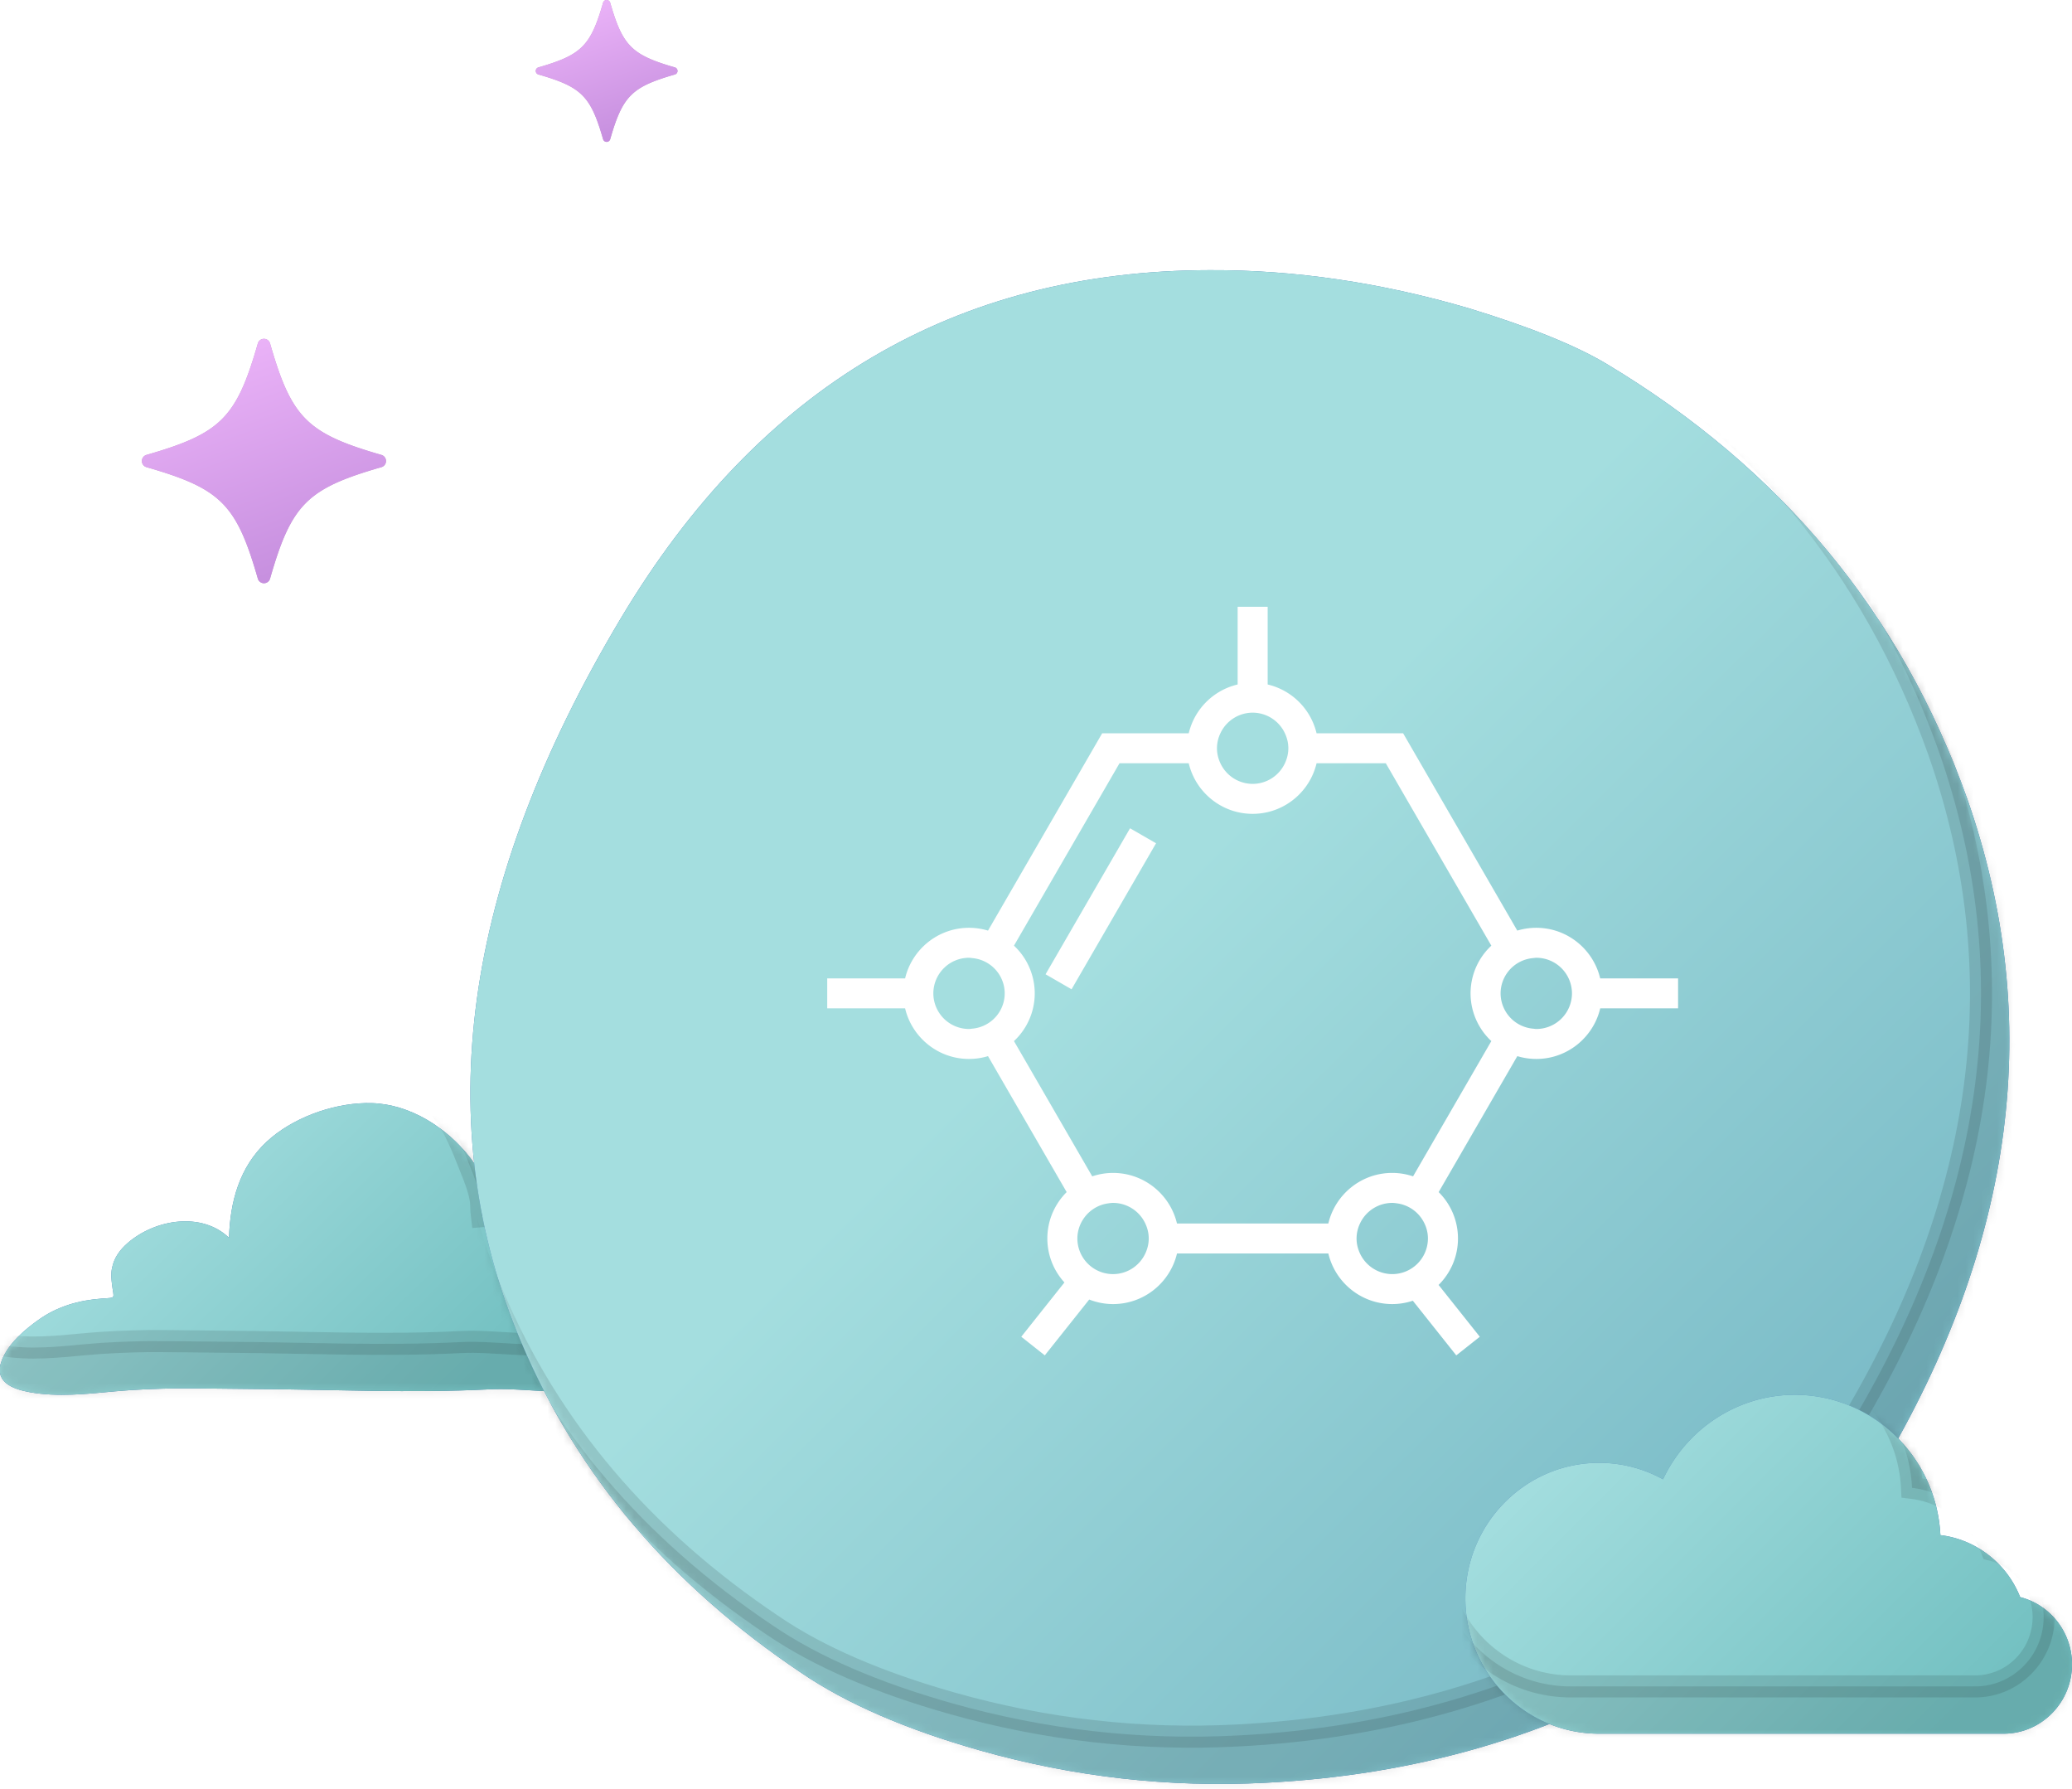
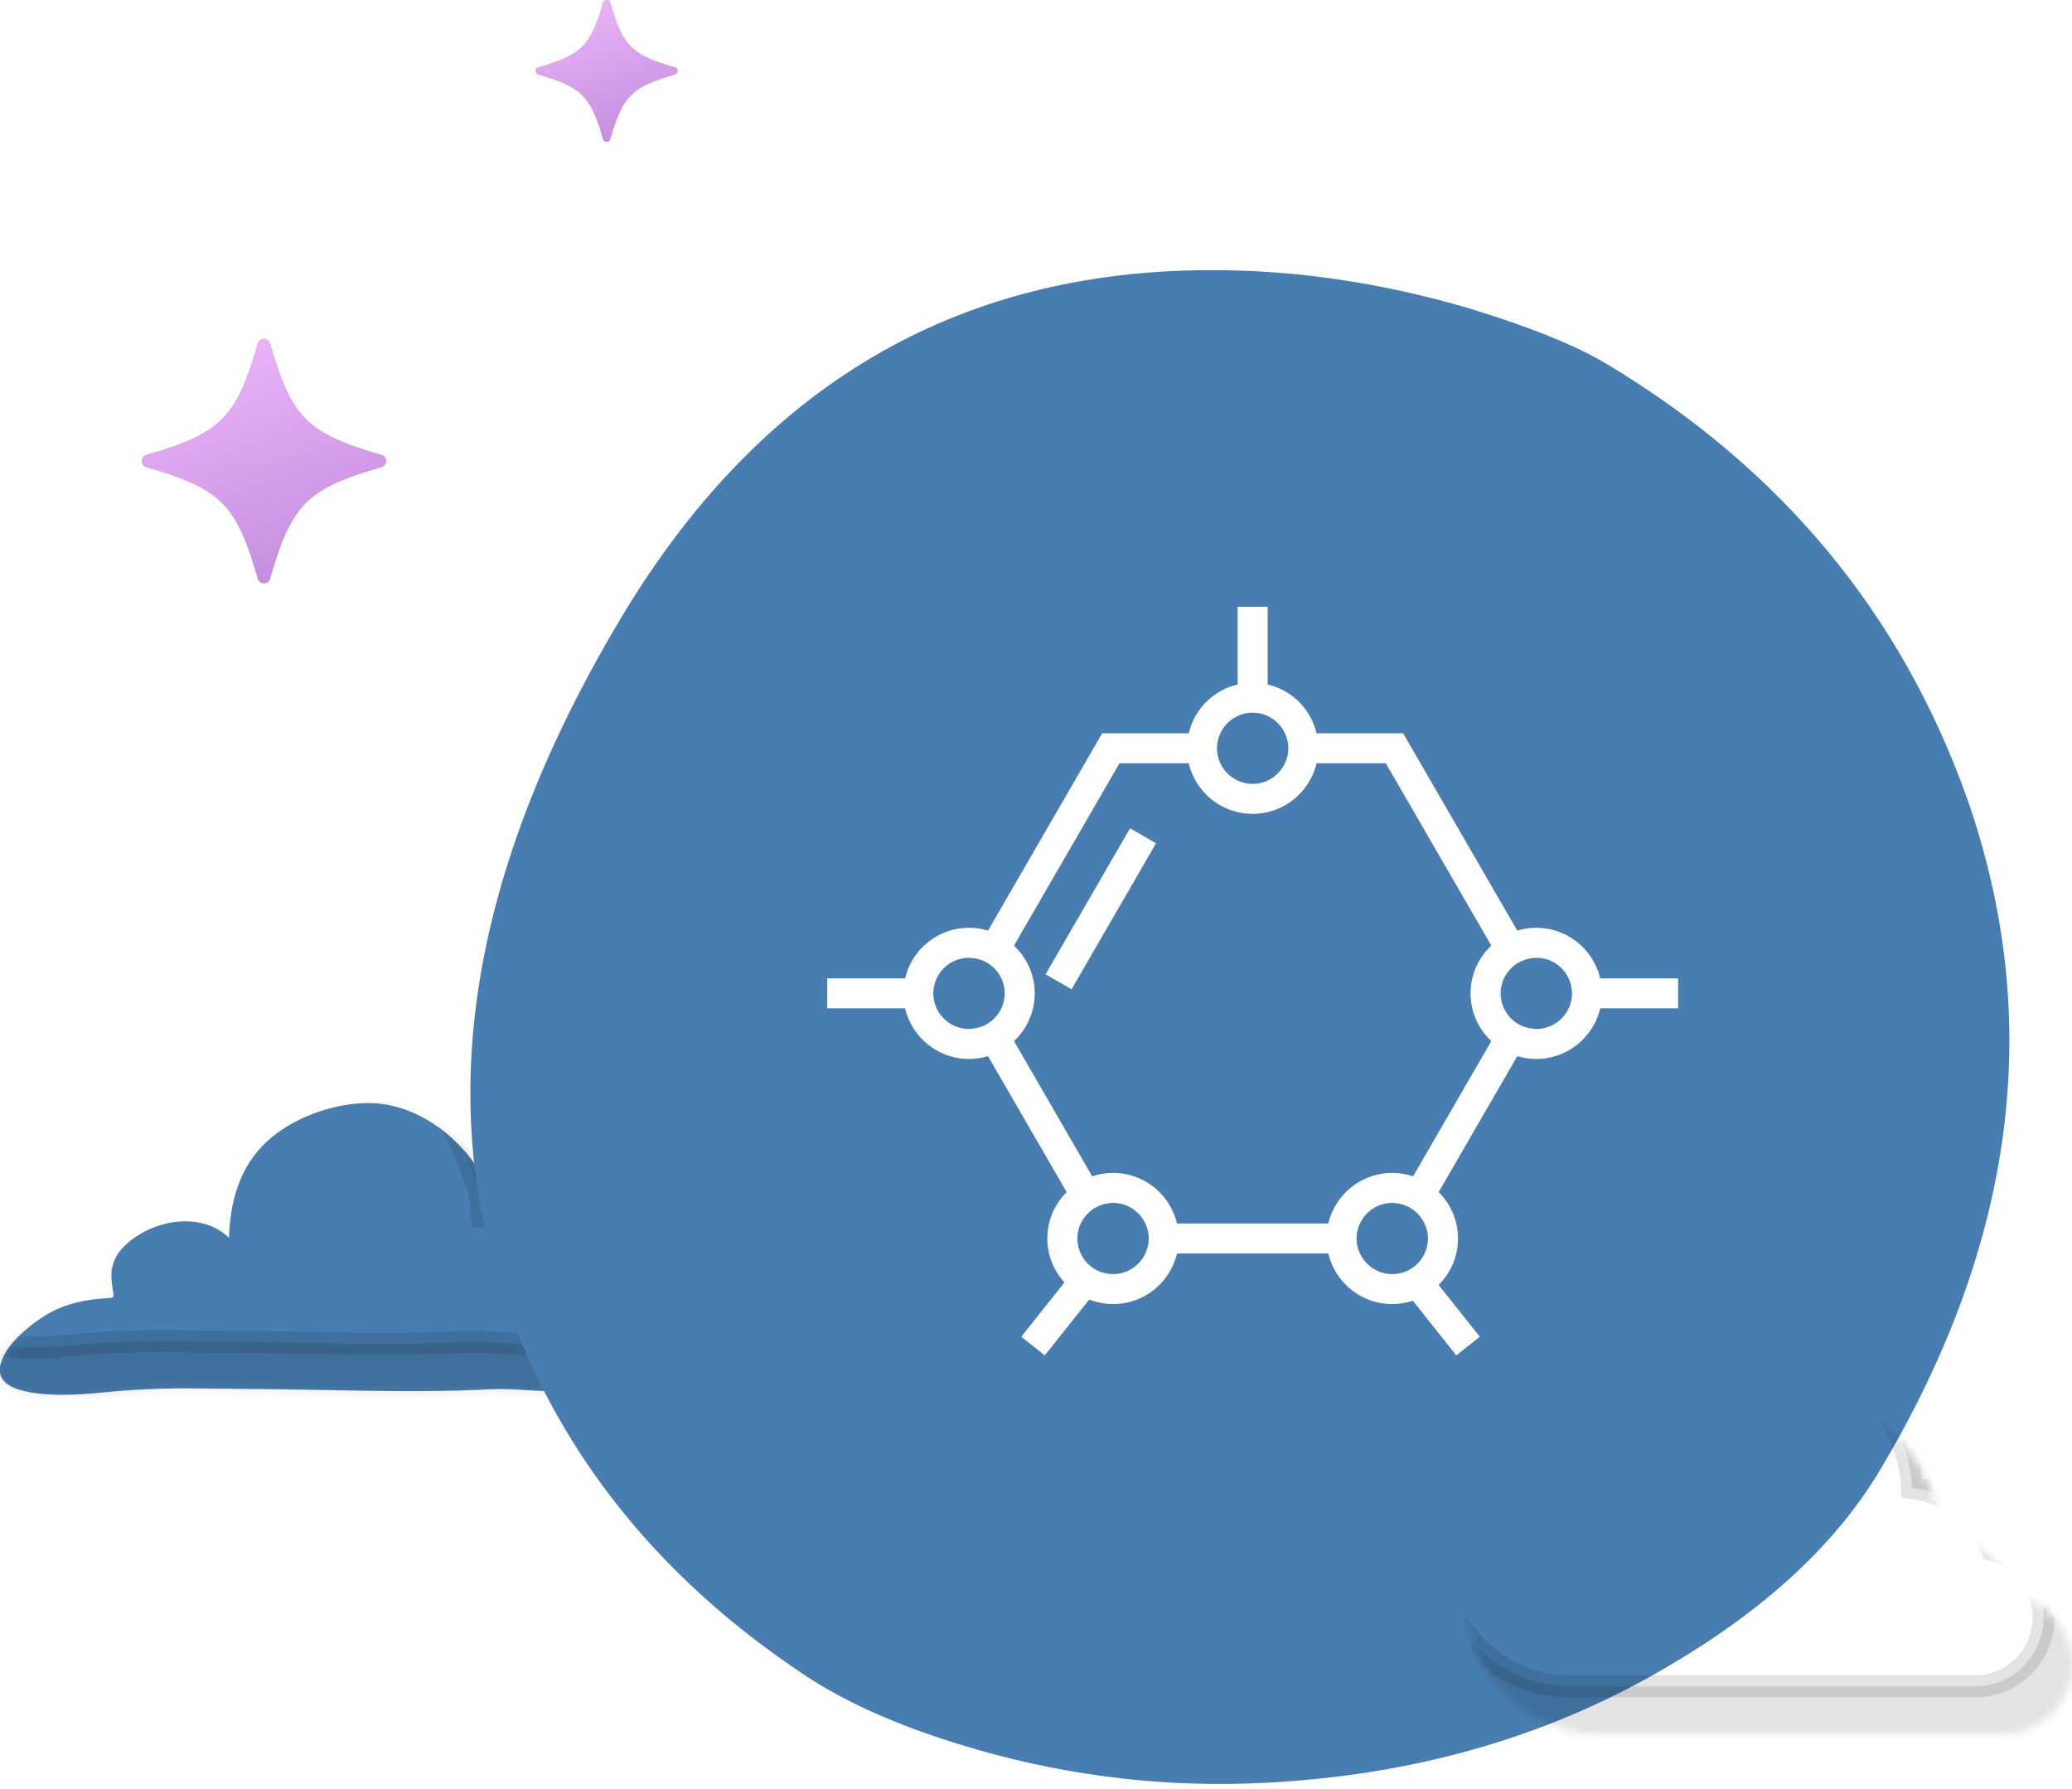
<svg xmlns="http://www.w3.org/2000/svg" width="263" height="227" viewBox="0 0 263 227">
  <defs>
    <linearGradient id="f4qya" x1="58" x2="21.97" y1="177" y2="139.98" gradientUnits="userSpaceOnUse">
      <stop offset="0" stop-color="#74c1c2" />
      <stop offset="1" stop-color="#a4dedf" />
    </linearGradient>
    <filter id="f4qyb" width="200%" height="200%" x="-50%" y="-50%">
      <feGaussianBlur in="SourceGraphic" result="FeGaussianBlur1584Out" stdDeviation="12.85 12.85" />
    </filter>
    <mask id="f4qyc">
      <path fill="#fff" d="M74.216 161.658c-1.451-.745-3.075-1.158-4.737-1.343-1.57-.173-3.181-.146-4.718 0-.093-.718-.04-1.59-.153-2.187-.258-1.403-.775-2.693-1.305-4.009-1.007-2.532-1.968-5.06-3.644-7.226-2.929-3.783-7.573-6.762-12.456-6.908-4.314-.126-9.33 1.543-12.722 4.341-.211.18-.424.367-.63.553-3.451 3.21-4.644 7.606-4.783 12.193-3.419-3.291-9.323-2.4-12.854.658-1 .871-1.743 1.875-2 3.211-.14.705-.08 1.35.005 2.068.225 1.849.584 1.643-1.278 1.776-2.916.212-5.652.984-8.044 2.693-1.795 1.276-3.816 2.99-4.658 5.118-1.08 2.74 1.292 3.67 3.558 4.075 3.525.633 7.256.22 10.794-.113 2.61-.238 5.248-.332 7.878-.379 3.287-.006 6.567.067 9.853.086 9.926.06 19.845.546 29.764.041 4.327-.22 9.124.797 13.378-.054 3.094-.612 4.499-3.636 4.532-6.641.03-3.492-2.806-6.431-5.78-7.953z" />
    </mask>
    <linearGradient id="f4qyd" x1="253.05" x2="61.71" y1="226.38" y2="34.28" gradientUnits="userSpaceOnUse">
      <stop offset="0" stop-color="#6baebe" />
      <stop offset=".57" stop-color="#a4dedf" />
      <stop offset="1" stop-color="#a4dedf" />
    </linearGradient>
    <filter id="f4qye" width="200%" height="200%" x="-50%" y="-50%">
      <feGaussianBlur in="SourceGraphic" result="FeGaussianBlur1611Out" stdDeviation="12.85 12.85" />
    </filter>
    <mask id="f4qyf">
      <path fill="#fff" d="M124.399 222.129c-9.38-2.66-16.926-5.93-22.636-9.81-16.565-11.076-28.413-25.026-35.546-41.851-11.778-27.598-7.578-58.274 12.6-92.032 17.568-29.39 42.482-44.108 74.741-44.154 10.77-.043 21.737 1.571 32.9 4.843 7.747 2.365 13.577 4.721 17.49 7.068 22.145 13.28 37.393 31.665 45.745 55.154 9.827 28.024 6.132 56.437-11.085 85.24-5.571 9.32-14.458 17.566-26.66 24.736-15.09 8.974-32.198 13.942-51.322 14.908-12.255.635-24.331-.732-36.227-4.102z" />
    </mask>
    <linearGradient id="f4qyg" x1="246" x2="203" y1="220" y2="177" gradientUnits="userSpaceOnUse">
      <stop offset="0" stop-color="#74c1c2" />
      <stop offset="1" stop-color="#a4dedf" />
    </linearGradient>
    <filter id="f4qyh" width="200%" height="200%" x="-50%" y="-50%">
      <feGaussianBlur in="SourceGraphic" result="FeGaussianBlur1637Out" stdDeviation="12.85 12.85" />
    </filter>
    <mask id="f4qyi">
      <path fill="#fff" d="M202.972 220.002h51.34c4.791 0 8.688-3.947 8.688-8.797 0-4.115-2.805-7.579-6.58-8.534-1.685-4.264-5.581-7.319-10.125-7.866-.48-9.901-8.584-17.808-18.479-17.808-7.25 0-13.723 4.317-16.726 10.726a16.732 16.732 0 0 0-8.118-2.09c-9.358 0-16.972 7.708-16.972 17.184 0 9.475 7.613 17.185 16.972 17.185z" />
    </mask>
    <linearGradient id="f4qyj" x1="39" x2="28.01" y1="74.01" y2="43" gradientUnits="userSpaceOnUse">
      <stop offset="0" stop-color="#c48ddd" />
      <stop offset="1" stop-color="#ecb4f9" />
    </linearGradient>
    <linearGradient id="f4qyk" x1="80" x2="74" y1="18.01" y2="0" gradientUnits="userSpaceOnUse">
      <stop offset="0" stop-color="#c48ddd" />
      <stop offset="1" stop-color="#ecb4f9" />
    </linearGradient>
  </defs>
  <g>
    <g>
      <g>
        <g>
          <path fill="#477db0" d="M74.216 161.658c-1.451-.745-3.075-1.158-4.737-1.343-1.57-.173-3.181-.146-4.718 0-.093-.718-.04-1.59-.153-2.187-.258-1.403-.775-2.693-1.305-4.009-1.007-2.532-1.968-5.06-3.644-7.226-2.929-3.783-7.573-6.762-12.456-6.908-4.314-.126-9.33 1.543-12.722 4.341-.211.18-.424.367-.63.553-3.451 3.21-4.644 7.606-4.783 12.193-3.419-3.291-9.323-2.4-12.854.658-1 .871-1.743 1.875-2 3.211-.14.705-.08 1.35.005 2.068.225 1.849.584 1.643-1.278 1.776-2.916.212-5.652.984-8.044 2.693-1.795 1.276-3.816 2.99-4.658 5.118-1.08 2.74 1.292 3.67 3.558 4.075 3.525.633 7.256.22 10.794-.113 2.61-.238 5.248-.332 7.878-.379 3.287-.006 6.567.067 9.853.086 9.926.06 19.845.546 29.764.041 4.327-.22 9.124.797 13.378-.054 3.094-.612 4.499-3.636 4.532-6.641.03-3.492-2.806-6.431-5.78-7.953z" />
-           <path fill="url(#f4qya)" d="M74.216 161.658c-1.451-.745-3.075-1.158-4.737-1.343-1.57-.173-3.181-.146-4.718 0-.093-.718-.04-1.59-.153-2.187-.258-1.403-.775-2.693-1.305-4.009-1.007-2.532-1.968-5.06-3.644-7.226-2.929-3.783-7.573-6.762-12.456-6.908-4.314-.126-9.33 1.543-12.722 4.341-.211.18-.424.367-.63.553-3.451 3.21-4.644 7.606-4.783 12.193-3.419-3.291-9.323-2.4-12.854.658-1 .871-1.743 1.875-2 3.211-.14.705-.08 1.35.005 2.068.225 1.849.584 1.643-1.278 1.776-2.916.212-5.652.984-8.044 2.693-1.795 1.276-3.816 2.99-4.658 5.118-1.08 2.74 1.292 3.67 3.558 4.075 3.525.633 7.256.22 10.794-.113 2.61-.238 5.248-.332 7.878-.379 3.287-.006 6.567.067 9.853.086 9.926.06 19.845.546 29.764.041 4.327-.22 9.124.797 13.378-.054 3.094-.612 4.499-3.636 4.532-6.641.03-3.492-2.806-6.431-5.78-7.953z" />
          <path fill-opacity=".11" stroke="#000" stroke-opacity=".11" stroke-width="2.8" d="M-31.3 210.7V106.3h142.6v104.4zm101.916-55.042c-1.451-.745-3.075-1.158-4.738-1.343-1.57-.173-3.18-.146-4.717 0-.093-.718-.04-1.59-.153-2.187-.258-1.403-.775-2.693-1.305-4.009-1.007-2.532-1.968-5.06-3.644-7.226-2.929-3.783-7.573-6.762-12.456-6.908-4.314-.126-9.33 1.543-12.722 4.341-.211.18-.424.367-.63.553-3.451 3.21-4.644 7.606-4.783 12.193-3.419-3.291-9.323-2.4-12.854.658-1 .871-1.743 1.875-2 3.211-.14.705-.08 1.35.005 2.068.225 1.849.584 1.643-1.278 1.776-2.916.212-5.652.984-8.044 2.693-1.795 1.276-3.816 2.99-4.658 5.118-1.08 2.74 1.292 3.67 3.558 4.075 3.525.633 7.256.22 10.794-.113 2.61-.238 5.248-.332 7.878-.379 3.287-.006 6.567.067 9.853.086 9.926.06 19.845.546 29.764.041 4.327-.22 9.124.797 13.378-.054 3.094-.612 4.499-3.636 4.532-6.641.03-3.492-2.806-6.431-5.78-7.953z" filter="url(#f4qyb)" mask="url(&quot;#f4qyc&quot;)" />
        </g>
        <g>
          <path fill="#477db0" d="M124.399 222.129c-9.38-2.66-16.926-5.93-22.636-9.81-16.565-11.076-28.413-25.026-35.546-41.851-11.778-27.598-7.578-58.274 12.6-92.032 17.568-29.39 42.482-44.108 74.741-44.154 10.77-.043 21.737 1.571 32.9 4.843 7.747 2.365 13.577 4.721 17.49 7.068 22.145 13.28 37.393 31.665 45.745 55.154 9.827 28.024 6.132 56.437-11.085 85.24-5.571 9.32-14.458 17.566-26.66 24.736-15.09 8.974-32.198 13.942-51.322 14.908-12.255.635-24.331-.732-36.227-4.102z" />
-           <path fill="url(#f4qyd)" d="M124.399 222.129c-9.38-2.66-16.926-5.93-22.636-9.81-16.565-11.076-28.413-25.026-35.546-41.851-11.778-27.598-7.578-58.274 12.6-92.032 17.568-29.39 42.482-44.108 74.741-44.154 10.77-.043 21.737 1.571 32.9 4.843 7.747 2.365 13.577 4.721 17.49 7.068 22.145 13.28 37.393 31.665 45.745 55.154 9.827 28.024 6.132 56.437-11.085 85.24-5.571 9.32-14.458 17.566-26.66 24.736-15.09 8.974-32.198 13.942-51.322 14.908-12.255.635-24.331-.732-36.227-4.102z" />
-           <path fill-opacity=".11" stroke="#000" stroke-opacity=".11" stroke-width="2.8" d="M23.7 259.7V1.3h266.6v258.4zm97.099-43.571c11.896 3.37 23.972 4.737 36.227 4.102 19.124-.965 36.231-5.934 51.321-14.908 12.203-7.17 21.09-15.415 26.661-24.736 17.217-28.803 20.912-57.216 11.085-85.24-8.352-23.49-23.6-41.874-45.745-55.154-3.913-2.347-9.743-4.703-17.49-7.068-11.163-3.272-22.13-4.886-32.9-4.843-32.26.046-57.173 14.764-74.741 44.154-20.178 33.758-24.378 64.434-12.6 92.032 7.133 16.825 18.981 30.775 35.546 41.851 5.71 3.88 13.255 7.15 22.636 9.81z" filter="url(#f4qye)" mask="url(&quot;#f4qyf&quot;)" />
        </g>
        <g>
-           <path fill="#477db0" d="M202.972 220.002h51.34c4.791 0 8.688-3.947 8.688-8.797 0-4.115-2.805-7.579-6.58-8.534-1.685-4.264-5.581-7.319-10.125-7.866-.48-9.901-8.584-17.808-18.479-17.808-7.25 0-13.723 4.317-16.726 10.726a16.732 16.732 0 0 0-8.118-2.09c-9.358 0-16.972 7.708-16.972 17.184 0 9.475 7.613 17.185 16.972 17.185z" />
-           <path fill="url(#f4qyg)" d="M202.972 220.002h51.34c4.791 0 8.688-3.947 8.688-8.797 0-4.115-2.805-7.579-6.58-8.534-1.685-4.264-5.581-7.319-10.125-7.866-.48-9.901-8.584-17.808-18.479-17.808-7.25 0-13.723 4.317-16.726 10.726a16.732 16.732 0 0 0-8.118-2.09c-9.358 0-16.972 7.708-16.972 17.184 0 9.475 7.613 17.185 16.972 17.185z" />
          <path fill-opacity=".11" stroke="#000" stroke-opacity=".11" stroke-width="2.8" d="M154.7 253.7V143.3h138.6v110.4zm44.672-39.698h51.34c4.791 0 8.688-3.947 8.688-8.797 0-4.115-2.805-7.579-6.58-8.534-1.685-4.264-5.581-7.319-10.125-7.866-.48-9.901-8.584-17.808-18.479-17.808-7.25 0-13.723 4.317-16.726 10.726a16.732 16.732 0 0 0-8.118-2.09c-9.358 0-16.972 7.708-16.972 17.184 0 9.475 7.613 17.185 16.972 17.185z" filter="url(#f4qyh)" mask="url(&quot;#f4qyi&quot;)" />
        </g>
        <g>
          <path fill="#c392ca" d="M48.997 58.504a.809.809 0 0 0-.585-.777c-9.44-2.715-11.42-4.699-14.133-14.146a.807.807 0 0 0-1.552 0c-2.714 9.448-4.695 11.43-14.134 14.146a.809.809 0 0 0 0 1.554c9.44 2.714 11.42 4.698 14.134 14.145a.807.807 0 0 0 1.552 0c2.713-9.448 4.695-11.43 14.133-14.145a.807.807 0 0 0 .585-.777z" />
          <path fill="url(#f4qyj)" d="M48.997 58.504a.809.809 0 0 0-.585-.777c-9.44-2.715-11.42-4.699-14.133-14.146a.807.807 0 0 0-1.552 0c-2.714 9.448-4.695 11.43-14.134 14.146a.809.809 0 0 0 0 1.554c9.44 2.714 11.42 4.698 14.134 14.145a.807.807 0 0 0 1.552 0c2.713-9.448 4.695-11.43 14.133-14.145a.807.807 0 0 0 .585-.777z" />
        </g>
        <g>
          <path fill="#c392ca" d="M85.998 9.001a.47.47 0 0 0-.34-.45c-5.48-1.577-6.63-2.729-8.205-8.214a.47.47 0 0 0-.902 0c-1.576 5.486-2.726 6.637-8.207 8.213a.47.47 0 0 0 0 .903c5.481 1.577 6.631 2.728 8.207 8.212a.469.469 0 0 0 .902 0c1.575-5.485 2.725-6.635 8.206-8.212a.468.468 0 0 0 .34-.452z" />
          <path fill="url(#f4qyk)" d="M85.998 9.001a.47.47 0 0 0-.34-.45c-5.48-1.577-6.63-2.729-8.205-8.214a.47.47 0 0 0-.902 0c-1.576 5.486-2.726 6.637-8.207 8.213a.47.47 0 0 0 0 .903c5.481 1.577 6.631 2.728 8.207 8.212a.469.469 0 0 0 .902 0c1.575-5.485 2.725-6.635 8.206-8.212a.468.468 0 0 0 .34-.452z" />
        </g>
      </g>
      <g>
        <path fill="#fff" d="M105 124.156h9.886c.866-3.673 4.17-6.42 8.113-6.42.839 0 1.646.127 2.41.358l14.49-25.041h10.988a8.347 8.347 0 0 1 6.207-6.193v-9.863h3.812v9.863a8.348 8.348 0 0 1 6.207 6.193H178.1l14.49 25.04a8.305 8.305 0 0 1 2.41-.357c3.942 0 7.247 2.747 8.112 6.42H213v3.804h-9.884c-.865 3.672-4.169 6.42-8.113 6.42a8.317 8.317 0 0 1-2.409-.358l-9.984 17.254a8.282 8.282 0 0 1 2.452 5.887c0 2.3-.941 4.388-2.46 5.894l5.229 6.575-2.986 2.363-5.514-6.934a8.312 8.312 0 0 1-2.61.424c-3.943 0-7.248-2.747-8.113-6.42h-19.211c-.865 3.673-4.169 6.42-8.113 6.42-1.07 0-2.09-.209-3.03-.576l-5.638 7.086-2.986-2.363 5.48-6.89a8.266 8.266 0 0 1-2.17-5.58c0-2.296.938-4.379 2.452-5.886l-9.984-17.254a8.324 8.324 0 0 1-2.409.358c-3.942 0-7.247-2.748-8.113-6.42H105zm40.81 33.007c0-.681-.163-1.32-.435-1.9a4.527 4.527 0 0 0-4.095-2.617c-.225 0-.44.034-.657.065-1.349.198-2.5.982-3.189 2.096a4.467 4.467 0 0 0-.683 2.356 4.529 4.529 0 0 0 4.53 4.52 4.527 4.527 0 0 0 4.094-2.619c.272-.58.435-1.218.435-1.901zm35.438 0c0-.865-.258-1.668-.684-2.356a4.51 4.51 0 0 0-3.189-2.096c-.216-.03-.432-.065-.657-.065a4.526 4.526 0 0 0-4.095 2.616 4.462 4.462 0 0 0-.434 1.9c0 .684.162 1.322.434 1.902a4.53 4.53 0 0 0 4.095 2.618 4.529 4.529 0 0 0 4.53-4.52zm9.224-31.105a4.513 4.513 0 0 0 4.137 4.48c.131.01.258.039.392.039a4.53 4.53 0 0 0 4.53-4.519 4.528 4.528 0 0 0-4.53-4.518c-.134 0-.26.027-.392.038a4.52 4.52 0 0 0-3.308 1.889 4.482 4.482 0 0 0-.829 2.591zM154.47 94.953c0 .683.163 1.322.435 1.903A4.527 4.527 0 0 0 159 99.473a4.526 4.526 0 0 0 4.095-2.617c.272-.581.435-1.22.435-1.903 0-.681-.163-1.32-.435-1.9A4.526 4.526 0 0 0 159 90.436a4.526 4.526 0 0 0-4.095 2.617 4.454 4.454 0 0 0-.435 1.9zm-23.13 31.105a8.283 8.283 0 0 1-2.636 6.054l9.933 17.166a8.305 8.305 0 0 1 2.645-.436c3.942 0 7.247 2.745 8.112 6.419h19.212c.865-3.673 4.168-6.42 8.112-6.42.925 0 1.812.158 2.644.437l9.934-17.166a8.283 8.283 0 0 1-2.637-6.054 8.28 8.28 0 0 1 2.637-6.054L175.9 96.856h-8.787c-.866 3.672-4.17 6.42-8.113 6.42-3.943 0-7.248-2.748-8.113-6.42H142.1l-13.396 23.147a8.285 8.285 0 0 1 2.636 6.055zm-12.87 0a4.53 4.53 0 0 0 4.53 4.519c.133 0 .26-.029.39-.04a4.517 4.517 0 0 0 3.31-1.888 4.482 4.482 0 0 0 .828-2.591c0-.965-.31-1.856-.829-2.592a4.517 4.517 0 0 0-3.309-1.888c-.13-.011-.257-.038-.39-.038a4.528 4.528 0 0 0-4.53 4.518zm24.968-20.949l3.3 1.902-10.724 18.527-3.3-1.903z" />
      </g>
    </g>
  </g>
</svg>